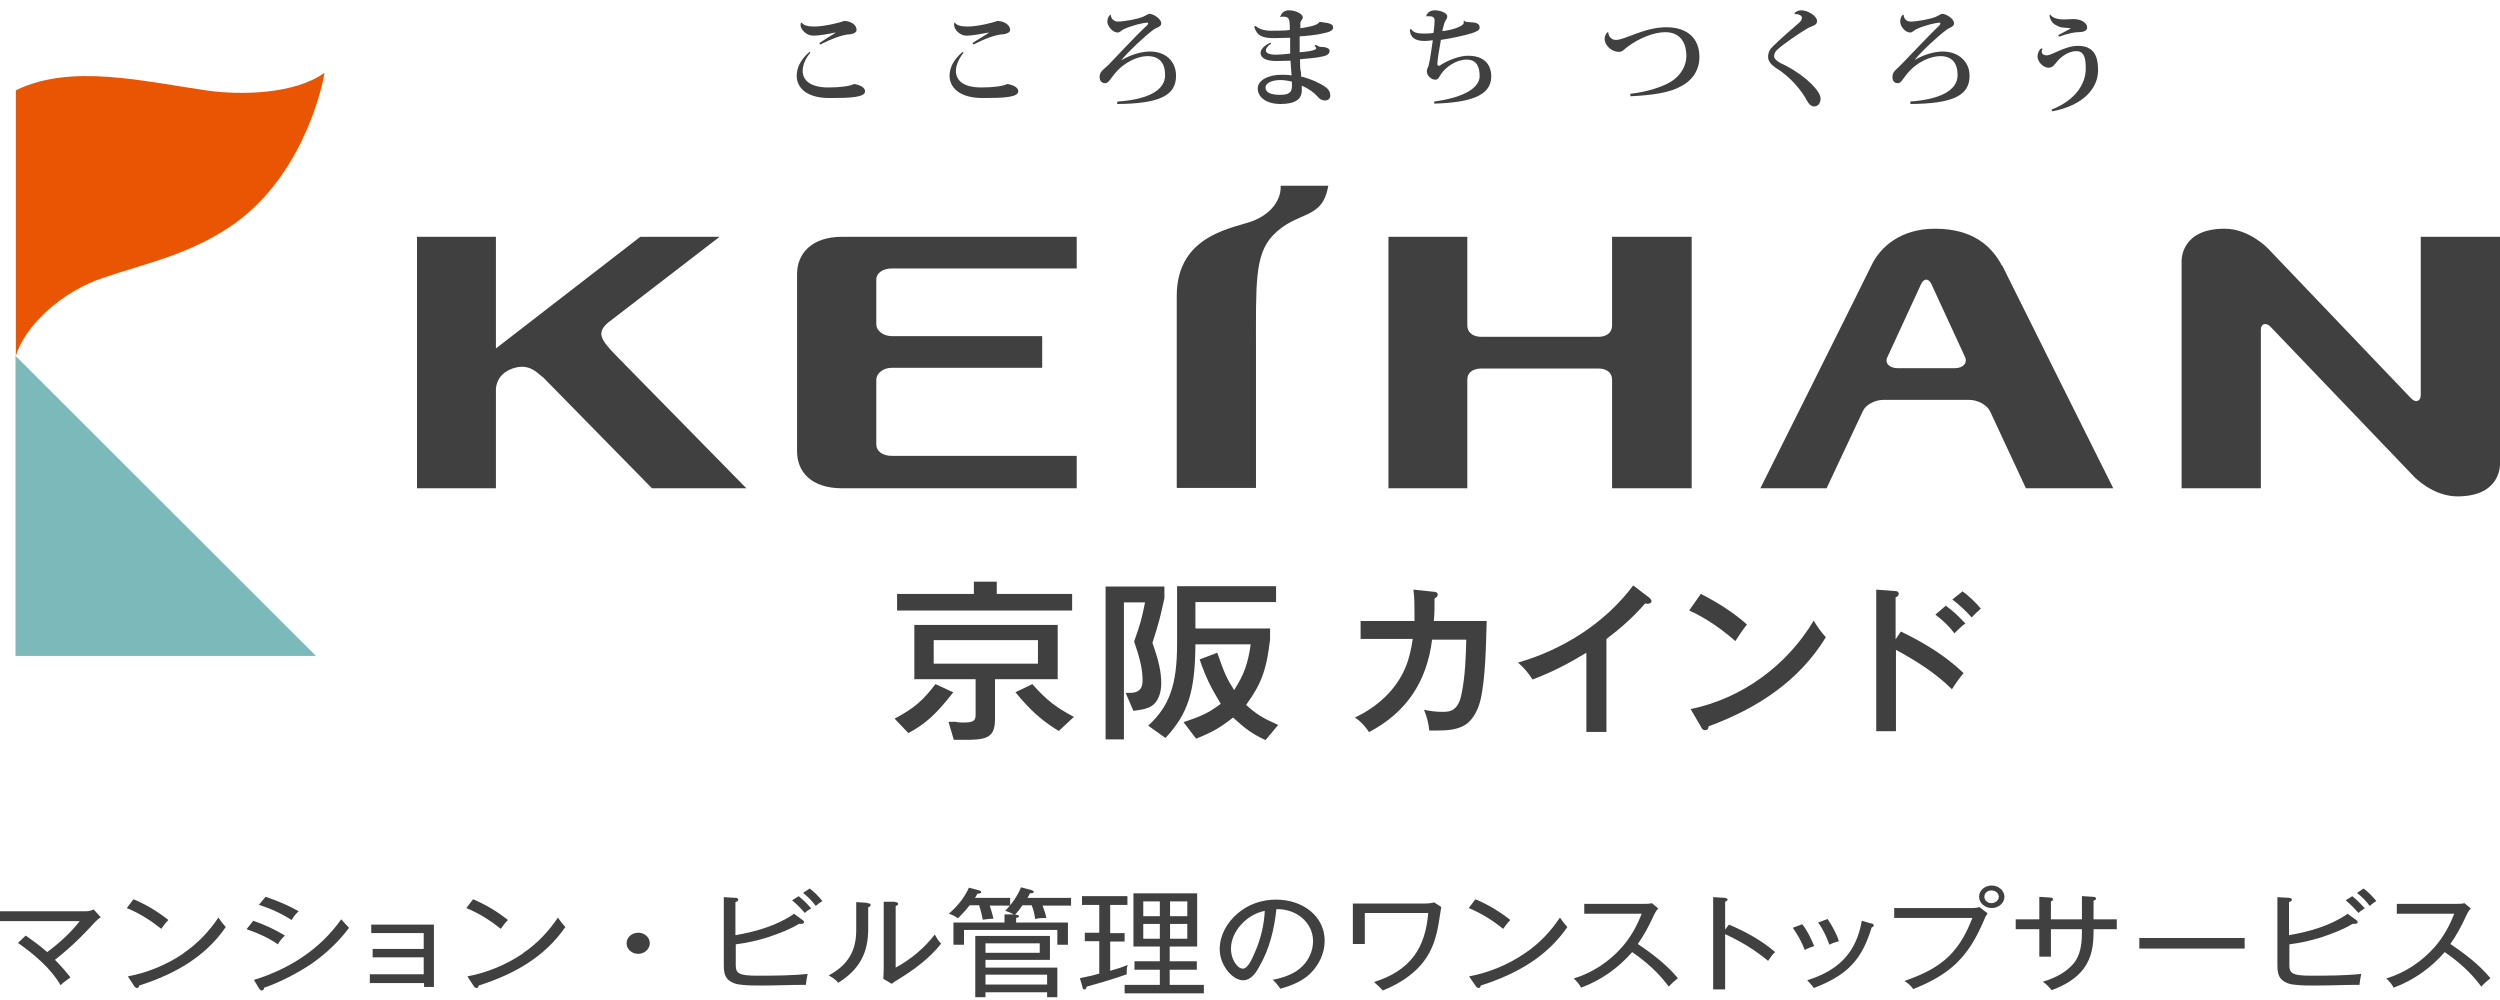
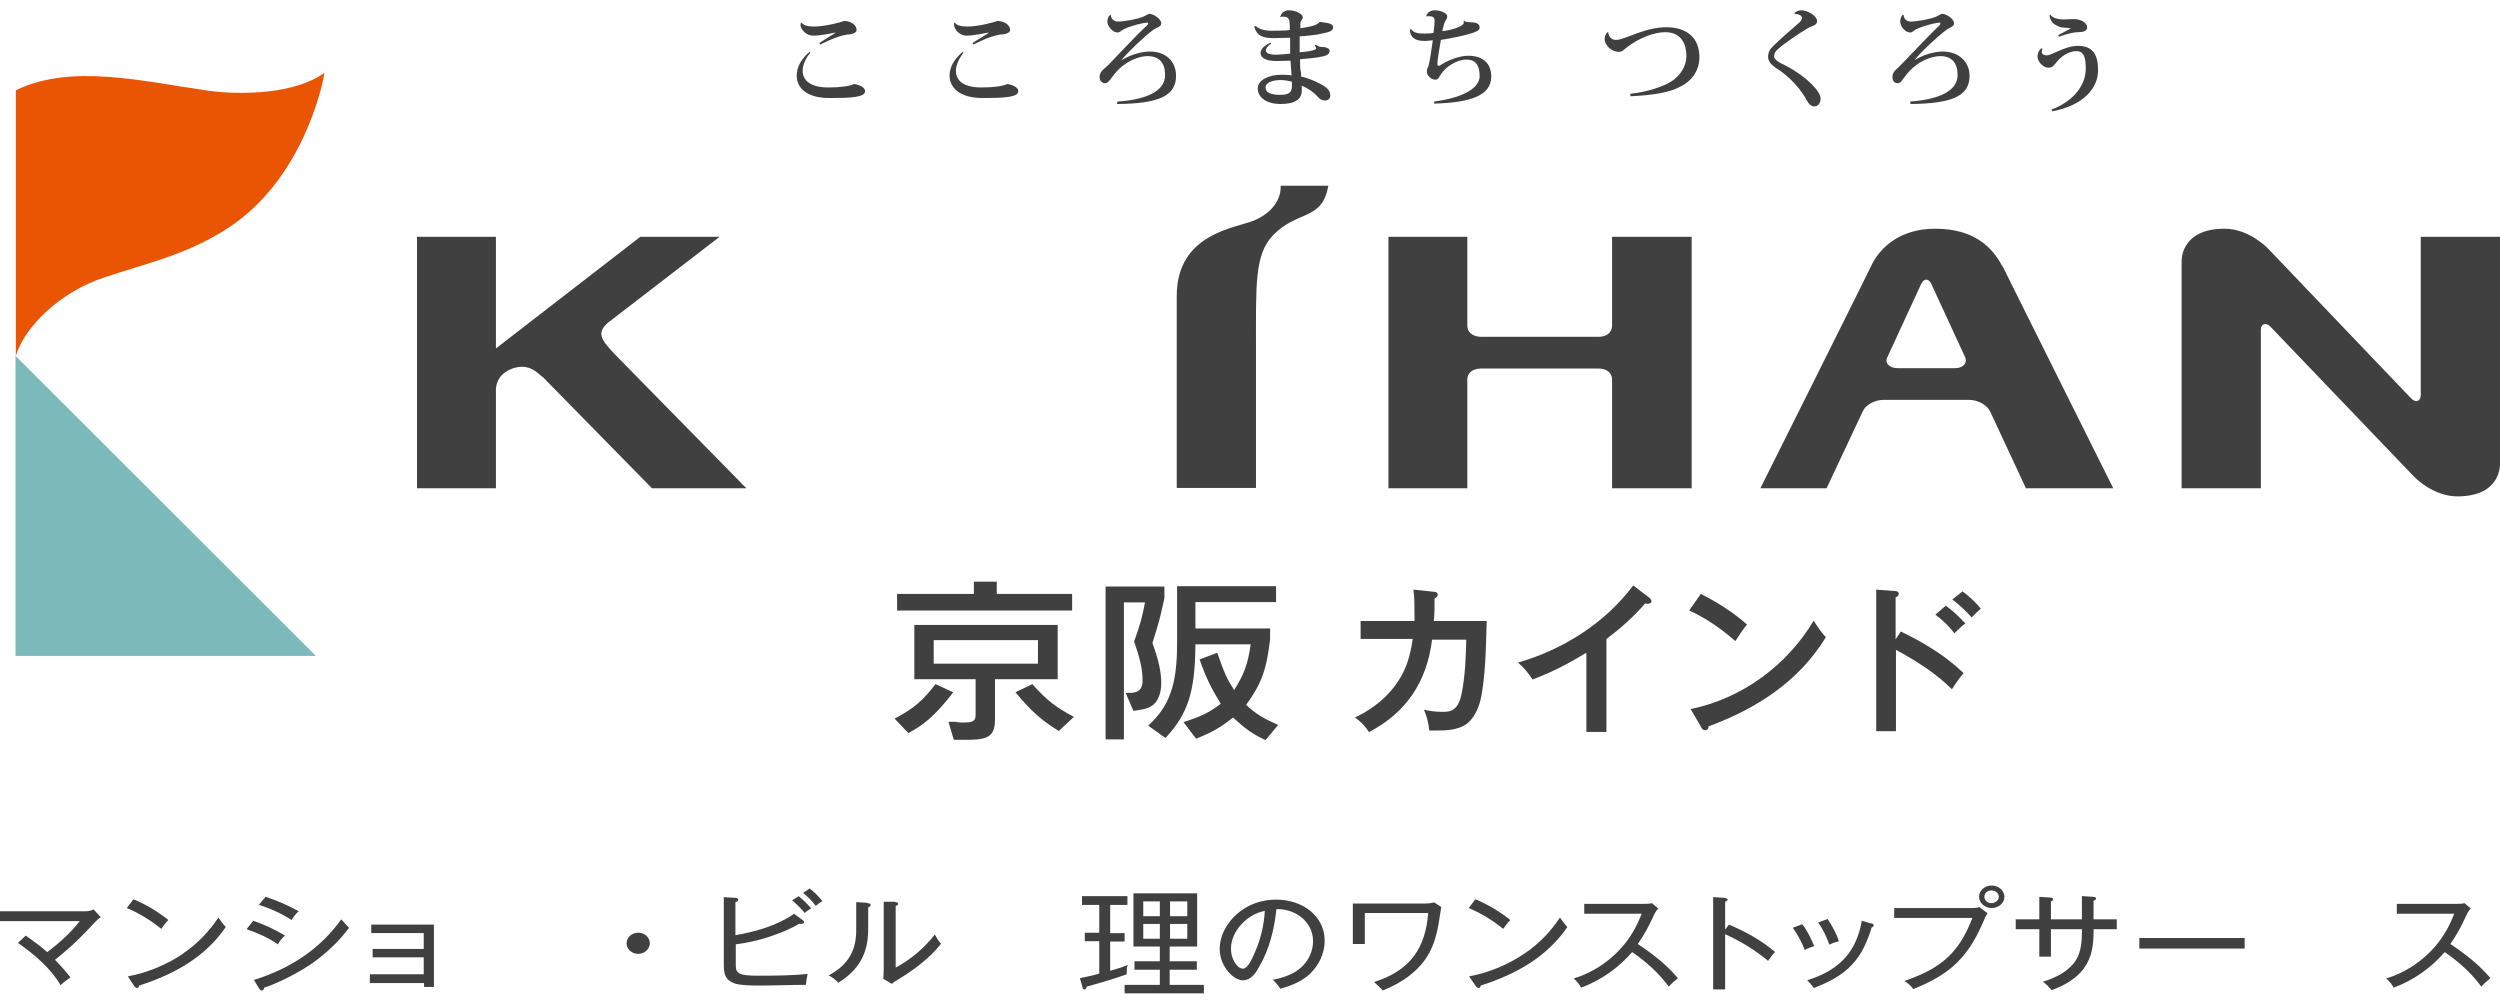
<svg xmlns="http://www.w3.org/2000/svg" width="200" height="80" viewBox="0 0 200 80" fill="none">
  <g clip-path="url(#clip0_7238_17793)">
    <path d="M25.275 52.474H1.24V28.467L25.275 52.474Z" fill="#7CB9BB" />
    <path d="M25.923 5.844C23.584 7.534 19.245 7.619 16.653 7.253C11.468 6.52 5.692 5.055 1.268 7.224V28.47C1.972 26.103 4.875 23.342 8.284 22.215C11.806 21.031 14.877 20.411 18.202 18.27C24.091 14.466 25.754 7.112 25.951 5.872" fill="#EA5504" />
    <path d="M106.255 14.888C105.776 17.677 103.776 16.804 101.831 18.832C100.366 20.382 100.479 22.721 100.479 27.905V39.035H94.139V23.679C94.139 18.607 98.957 18.241 100.366 17.621C102.339 16.775 102.48 15.282 102.451 14.972C102.451 14.916 102.451 14.859 102.451 14.859H106.283L106.255 14.888Z" fill="#404041" />
-     <path d="M70.104 22.353C70.104 21.874 70.583 21.479 71.344 21.479H86.137V18.943H67.371C64.92 18.943 63.764 20.296 63.764 21.93V36.103C63.764 37.737 64.891 39.062 67.371 39.062H86.137V36.469H71.344C70.583 36.469 70.104 36.075 70.104 35.568V30.383C70.104 29.876 70.64 29.425 71.344 29.425H83.376V26.889H71.344C70.668 26.889 70.104 26.467 70.104 25.931V22.325V22.353Z" fill="#404041" />
    <path d="M128.966 39.062V30.355C128.966 29.876 128.6 29.482 127.867 29.482H118.512C117.751 29.482 117.385 29.876 117.385 30.355V39.062H111.074V18.943H117.385V26.044C117.385 26.551 117.78 26.946 118.512 26.946H127.867C128.6 26.946 128.966 26.551 128.966 26.044V18.943H135.334V39.062H128.966Z" fill="#404041" />
    <path d="M160.158 21.256C159.369 19.762 157.904 18.297 154.804 18.297C152.043 18.297 150.409 19.762 149.704 21.256C149.422 21.875 140.828 39.063 140.828 39.063H146.126L149.028 32.892C149.253 32.385 149.986 31.991 150.662 31.991H157.537C158.214 31.991 158.946 32.385 159.2 32.892L162.074 39.063H169.062C169.062 39.063 160.44 21.791 160.186 21.256M156.382 29.455H151.817C151.141 29.455 150.747 29.032 151 28.553L153.677 22.749C153.902 22.242 154.297 22.242 154.522 22.749L157.199 28.553C157.425 29.032 157.058 29.455 156.382 29.455Z" fill="#404041" />
    <path d="M59.707 39.062H52.156L43.449 30.186C43.449 30.186 43.392 30.13 43.364 30.13C42.942 29.791 42.294 29.031 40.998 29.482C39.842 29.904 39.701 30.75 39.673 31.116V39.062H33.361V18.943H39.673V27.875L51.226 18.943H57.566L48.633 25.819C47.732 26.608 48.042 27.143 49.169 28.326L59.679 39.033L59.707 39.062Z" fill="#404041" />
    <path d="M192.871 31.85C193.294 32.301 193.66 32.047 193.66 31.625V18.945H200V37.063C200 37.063 200.169 39.711 196.591 39.711C194.59 39.711 193.097 38.105 193.097 38.105L181.657 26.158C181.291 25.764 180.868 25.877 180.868 26.384V39.063H174.528V20.917C174.528 20.917 174.387 18.297 177.966 18.297C179.966 18.297 181.46 19.903 181.46 19.903L192.871 31.85Z" fill="#404041" />
    <path d="M76.247 55.407C74.866 57.154 74.077 57.887 72.668 58.647L71.569 57.492C73.147 56.647 73.795 56.083 74.838 54.731L76.247 55.379V55.407ZM85.771 47.517V48.842H71.767V47.517H77.909V46.531H79.741V47.517H85.771ZM75.88 57.746H76.472C76.641 57.802 76.867 57.802 77.064 57.802C77.881 57.802 78.05 57.661 78.05 57.182V54.336H73.147V49.997H84.615V54.336H79.6V57.492C79.6 58.788 79.177 59.154 77.627 59.183H76.303L75.88 57.746ZM74.697 53.096H83.037V51.209H74.697V53.096ZM82.587 54.731C83.742 56.027 84.475 56.59 85.912 57.351L84.7 58.478C83.319 57.633 82.418 56.816 81.234 55.379L82.587 54.731Z" fill="#404041" />
    <path d="M90.053 55.432C90.053 55.432 90.279 55.432 90.364 55.432C91.096 55.432 91.406 55.122 91.406 54.446C91.406 53.572 91.209 52.699 90.73 51.318C91.265 49.797 91.322 49.571 91.603 48.191H89.913V59.151H88.447V46.923H93.153V47.852C92.787 49.515 92.73 49.74 92.195 51.431C92.702 52.868 92.899 53.742 92.899 54.671C92.899 55.432 92.646 56.08 92.251 56.39C91.941 56.644 91.547 56.757 90.673 56.869L90.053 55.432ZM94.675 57.771C96.14 57.292 96.675 57.038 97.661 56.306C96.844 54.953 96.478 54.221 95.971 52.755L97.379 52.22C97.971 53.911 98.14 54.277 98.732 55.207C99.521 53.967 99.831 53.122 100.056 51.544H95.633C95.604 55.376 95.041 57.095 93.237 59.039L91.857 58.053C93.576 56.475 94.167 54.756 94.167 51.487V46.895H102.085V48.163H95.633V50.276H101.606V51.149C101.324 53.601 100.902 54.728 99.69 56.39C100.479 57.123 101.043 57.461 102.254 57.996L101.24 59.208C100.169 58.701 99.662 58.334 98.647 57.404C97.605 58.222 96.957 58.588 95.689 59.095L94.703 57.799L94.675 57.771Z" fill="#404041" />
    <path d="M64.835 4.208C64.441 4.659 64.215 5.194 64.215 5.673C64.215 6.406 64.807 6.997 66.272 6.997C67.258 6.997 68.019 6.885 68.329 6.716C68.949 6.828 69.203 7.054 69.203 7.307C69.203 7.786 68.047 7.843 66.357 7.843C64.469 7.843 63.736 6.969 63.736 6.067C63.736 5.448 64.018 4.8 64.751 4.151L64.835 4.236V4.208ZM66.836 2.602C66.3 2.714 65.511 2.855 65.061 2.855C64.497 2.855 64.046 2.348 64.046 2.01C64.046 1.925 64.046 1.869 64.103 1.813H64.131C64.272 2.01 64.582 2.123 65.145 2.123C65.962 2.123 67.287 1.785 67.54 1.672C68.132 1.7 68.526 2.01 68.526 2.404C68.526 2.602 68.245 2.714 68.019 2.743C67.456 2.743 66.441 3.137 65.624 3.56L65.54 3.447C65.821 3.25 66.526 2.827 66.836 2.63V2.574V2.602Z" fill="#404041" />
    <path d="M77.092 4.208C76.726 4.659 76.472 5.194 76.472 5.673C76.472 6.406 77.036 6.997 78.501 6.997C79.515 6.997 80.276 6.885 80.586 6.716C81.206 6.828 81.46 7.054 81.46 7.307C81.46 7.786 80.304 7.843 78.614 7.843C76.726 7.843 75.965 6.969 75.965 6.067C75.965 5.448 76.247 4.8 77.008 4.151L77.092 4.236V4.208ZM79.093 2.602C78.529 2.714 77.74 2.855 77.317 2.855C76.782 2.855 76.331 2.348 76.331 2.01C76.331 1.925 76.331 1.869 76.331 1.813H76.388C76.529 2.01 76.838 2.123 77.402 2.123C78.247 2.123 79.543 1.785 79.797 1.672C80.389 1.7 80.811 2.01 80.811 2.404C80.811 2.602 80.501 2.714 80.276 2.743C79.684 2.743 78.698 3.137 77.881 3.56L77.796 3.447C78.078 3.25 78.811 2.827 79.093 2.63V2.574V2.602Z" fill="#404041" />
    <path d="M89.434 8.123C91.857 7.954 93.209 7.222 93.209 6.01C93.209 5.052 92.758 4.489 91.8 4.489C91.068 4.489 89.941 4.939 89.152 5.926C88.87 6.264 88.673 6.658 88.419 6.658C88.138 6.658 87.968 6.461 87.968 6.151C87.968 5.7 88.335 5.531 88.701 5.165C89.546 4.291 90.871 2.854 91.575 2.206C91.744 2.065 91.857 1.953 91.857 1.868C91.857 1.812 91.772 1.812 91.744 1.812C91.519 1.812 90.504 2.037 89.885 2.347C89.659 2.46 89.603 2.601 89.406 2.601C89.011 2.601 88.588 2.094 88.588 1.727C88.588 1.502 88.673 1.305 88.814 1.192H88.87C88.87 1.502 89.124 1.727 89.434 1.727C89.885 1.727 91.04 1.53 91.462 1.333C91.66 1.248 91.857 1.107 91.941 1.107C92.279 1.107 92.899 1.502 92.899 1.868C92.899 2.15 92.561 2.178 92.279 2.375C91.547 2.911 90.307 4.094 89.715 4.799H89.744C90.561 4.32 91.406 4.122 91.998 4.122C93.266 4.122 94.083 4.911 94.083 6.067C94.083 7.644 92.758 8.293 89.377 8.321V8.152L89.434 8.123Z" fill="#404041" />
    <path d="M102.451 1.275C102.508 1.05 102.761 0.824 103.099 0.824C103.691 0.824 104.227 1.134 104.227 1.388C104.227 1.529 104.086 1.613 104.029 1.81C104.029 1.867 104.029 2.036 104.029 2.261C104.396 2.205 105.438 2.064 105.551 1.754H105.635C106.03 1.839 106.65 1.81 106.65 2.205C106.65 2.458 106.34 2.571 105.776 2.684C105.297 2.797 104.508 2.881 103.973 2.909C103.973 3.163 103.973 3.445 103.973 3.67C103.973 3.839 103.973 4.008 103.973 4.177C104.227 4.177 105.297 4.065 105.297 3.867C105.297 3.811 105.241 3.726 105.156 3.67L105.269 3.586C105.466 3.698 105.523 3.755 105.72 3.755C106.002 3.755 106.368 3.839 106.368 4.065C106.368 4.318 106.171 4.459 105.664 4.544C105.297 4.628 104.621 4.684 104.001 4.741C104.001 5.163 104.001 5.558 104.086 5.812C104.086 5.924 104.086 6.009 104.086 6.121C104.818 6.291 105.607 6.657 106.002 6.939C106.34 7.164 106.424 7.418 106.424 7.671C106.424 7.897 106.227 8.038 106.002 8.038C105.776 8.038 105.579 7.953 105.382 7.699C105.1 7.389 104.677 7.08 104.142 6.854V7.249C104.142 7.925 103.635 8.319 102.451 8.319C101.268 8.319 100.62 7.756 100.62 7.08C100.62 6.403 101.493 5.981 102.508 5.981C102.733 5.981 103.071 5.981 103.325 6.037C103.325 5.952 103.24 4.91 103.24 4.854C102.959 4.854 102.451 4.882 102.113 4.882C101.268 4.882 100.845 4.628 100.845 4.234C100.845 3.952 101.127 3.642 101.634 3.417L101.691 3.501C101.409 3.67 101.268 3.867 101.268 4.036C101.268 4.234 101.522 4.375 102.057 4.375C102.395 4.375 102.902 4.318 103.212 4.29V3.022C102.761 3.022 102.226 3.05 101.916 3.05C101.014 3.05 100.564 2.881 100.338 2.149L100.451 2.064C100.676 2.318 101.183 2.458 101.634 2.458C102.029 2.458 102.818 2.458 103.184 2.402V2.092C103.156 1.585 103.156 1.331 102.649 1.331C102.592 1.331 102.508 1.331 102.423 1.36H102.395L102.451 1.275ZM103.381 6.544C103.099 6.46 102.705 6.403 102.451 6.403C101.719 6.403 101.24 6.657 101.24 6.995C101.24 7.418 101.691 7.587 102.423 7.587C103.156 7.587 103.353 7.361 103.353 6.882V6.544H103.381Z" fill="#404041" />
    <path d="M117.188 1.726C117.188 1.726 117.498 1.782 117.639 1.782C118.343 1.782 118.371 2.064 118.371 2.205C118.371 2.43 118.146 2.515 117.752 2.656C117.329 2.797 116.089 3.078 115.272 3.191C115.159 3.811 114.99 4.825 114.99 5.107C114.99 5.304 115.103 5.22 115.131 5.276C115.807 4.825 116.737 4.459 117.442 4.459C118.71 4.459 119.301 5.135 119.301 6.121C119.301 7.699 117.526 8.207 114.737 8.291V8.122C117.244 7.784 118.371 6.967 118.371 6.093C118.371 5.361 118.146 4.769 117.329 4.769C116.512 4.769 115.666 5.333 115.244 5.981C115.131 6.15 115.075 6.375 114.821 6.375C114.483 6.375 114.145 6.037 114.145 5.699C114.145 5.502 114.229 5.445 114.286 5.248C114.398 4.854 114.539 3.811 114.624 3.219C114.229 3.276 114.06 3.276 113.919 3.276C113.102 3.276 112.792 2.881 112.792 2.374L112.877 2.318C113.102 2.628 113.384 2.684 113.948 2.684C114.173 2.684 114.427 2.684 114.68 2.628C114.737 2.261 114.765 1.923 114.765 1.698C114.765 1.529 114.765 1.303 114.37 1.303C114.286 1.303 114.201 1.303 114.117 1.303H114.089C114.173 1.021 114.398 0.824 114.793 0.824C115.187 0.824 115.779 1.021 115.779 1.303C115.779 1.529 115.638 1.585 115.554 1.839C115.497 1.979 115.441 2.261 115.385 2.487C116.061 2.43 117.103 2.12 117.103 1.81C117.103 1.782 117.103 1.754 117.075 1.726L117.16 1.641L117.188 1.726Z" fill="#404041" />
    <path d="M130.403 7.505C131.755 7.364 133.023 6.942 133.7 6.519C134.46 6.04 134.911 5.251 134.911 4.49C134.911 3.363 134.376 2.574 133.221 2.574C132.319 2.574 131.136 3.053 130.262 3.701C130.008 3.87 129.811 4.152 129.529 4.152C128.938 4.152 128.374 3.645 128.374 3.11C128.374 2.884 128.459 2.715 128.6 2.574H128.656C128.684 2.884 128.881 3.194 129.276 3.194C130.008 3.194 131.53 2.18 133.305 2.18C134.883 2.18 135.954 2.969 135.954 4.575C135.954 5.561 135.418 6.434 134.46 6.913C133.559 7.421 132.178 7.618 130.431 7.702V7.505H130.403Z" fill="#404041" />
    <path d="M143.533 1.078C143.674 0.909 143.871 0.824 144.097 0.824C144.66 0.824 145.365 1.303 145.365 1.67C145.365 2.036 145.055 2.036 144.66 2.233C143.928 2.656 142.632 3.557 142.209 3.952C142.012 4.121 141.927 4.318 141.927 4.515C141.927 4.769 142.35 5.023 142.857 5.248C144.576 6.15 145.647 7.333 145.647 7.868C145.647 8.263 145.449 8.517 145.111 8.517C144.914 8.517 144.689 8.319 144.548 8.038C144.153 7.277 143.223 6.121 142.04 5.417C141.674 5.163 141.448 4.882 141.448 4.544C141.448 4.205 141.589 3.924 141.843 3.698C142.294 3.247 143.336 2.318 143.843 1.895C144.069 1.726 144.153 1.557 144.153 1.416C144.153 1.219 143.843 1.106 143.59 1.134V1.078H143.533Z" fill="#404041" />
    <path d="M152.804 8.123C155.227 7.954 156.608 7.222 156.608 6.01C156.608 5.052 156.157 4.489 155.227 4.489C154.466 4.489 153.339 4.939 152.55 5.926C152.268 6.264 152.071 6.658 151.846 6.658C151.536 6.658 151.395 6.461 151.395 6.151C151.395 5.7 151.761 5.531 152.099 5.165C152.945 4.291 154.297 2.854 154.973 2.206C155.142 2.065 155.227 1.953 155.227 1.868C155.227 1.812 155.199 1.812 155.142 1.812C154.917 1.812 153.903 2.037 153.283 2.347C153.057 2.46 153.001 2.601 152.804 2.601C152.409 2.601 152.015 2.094 152.015 1.727C152.015 1.502 152.099 1.305 152.212 1.192H152.296C152.296 1.502 152.522 1.727 152.86 1.727C153.311 1.727 154.466 1.53 154.889 1.333C155.086 1.248 155.283 1.107 155.368 1.107C155.706 1.107 156.326 1.502 156.326 1.868C156.326 2.15 155.988 2.178 155.734 2.375C155.001 2.911 153.733 4.094 153.17 4.799C153.987 4.32 154.832 4.122 155.424 4.122C156.664 4.122 157.566 4.911 157.566 6.067C157.566 7.644 156.241 8.293 152.832 8.321V8.152L152.804 8.123Z" fill="#404041" />
    <path d="M163.394 3.921C163.394 3.921 163.338 4.062 163.338 4.119C163.338 4.344 163.535 4.429 163.733 4.429C164.183 4.429 165.17 3.668 166.24 3.668C167.565 3.668 167.846 4.57 167.846 5.612C167.846 7.077 166.663 8.43 164.183 8.909L164.127 8.768C166.128 7.979 166.86 6.626 166.86 5.499C166.86 4.654 166.748 4.091 166.099 4.091C165.508 4.091 164.86 4.513 164.465 5.049C164.296 5.246 164.183 5.415 163.873 5.415C163.451 5.415 163 4.936 163 4.513C163 4.26 163.141 3.978 163.31 3.865L163.423 3.921H163.394ZM164.691 2.794C164.944 2.654 165.677 2.287 165.677 2.259C165.677 2.259 165.677 2.259 165.62 2.259C165.367 2.203 164.888 2.259 164.578 2.062C164.24 1.921 164.014 1.639 163.958 1.245L164.014 1.16C164.183 1.414 164.55 1.555 165.113 1.555C165.367 1.555 165.677 1.526 165.874 1.526C166.522 1.526 166.973 1.836 166.973 2.203C166.973 2.484 166.635 2.569 166.325 2.569C166.015 2.569 165.48 2.654 164.719 2.935L164.662 2.823L164.691 2.794Z" fill="#404041" />
    <path d="M109.496 58.525C109.186 58.074 108.848 57.708 108.397 57.398C110.144 56.581 111.665 55.228 112.426 53.425C112.736 52.693 112.905 51.904 113.018 51.115H108.848V49.678H113.159V49.086C113.159 48.438 113.159 47.818 113.074 47.17L114.68 47.339C114.849 47.339 115.018 47.395 115.018 47.564C115.018 47.733 114.877 47.818 114.765 47.874C114.765 48.466 114.765 49.058 114.708 49.678H118.935C118.879 51.509 118.85 54.299 118.428 56.046C118.259 56.722 117.892 57.511 117.301 57.934C116.653 58.384 115.779 58.441 115.018 58.441C114.793 58.441 114.539 58.441 114.342 58.441C114.286 57.849 114.145 57.314 113.919 56.778C114.398 56.891 114.877 56.947 115.356 56.947C115.666 56.947 116.033 56.947 116.314 56.722C116.737 56.412 116.878 55.792 116.963 55.313C117.216 54.017 117.272 52.467 117.301 51.171H114.567C114.145 54.552 112.511 57.004 109.496 58.582V58.525Z" fill="#404041" />
    <path d="M128.515 58.557H126.909V52.218C125.528 53.063 124.119 53.796 122.598 54.359C122.288 53.852 121.893 53.401 121.443 53.007C125.049 51.964 128.402 49.851 130.657 46.836L131.953 47.822C131.953 47.822 132.122 47.991 132.122 48.076C132.122 48.245 131.953 48.301 131.812 48.301C131.727 48.301 131.671 48.301 131.615 48.273C130.685 49.344 129.642 50.273 128.515 51.119V58.557Z" fill="#404041" />
    <path d="M139.758 49.963C139.42 50.386 139.11 50.837 138.828 51.287C137.701 50.301 136.489 49.456 135.137 48.836L136.066 47.512C137.391 48.188 138.659 48.977 139.758 49.963ZM145.083 49.625C145.365 50.104 145.675 50.555 146.069 50.977C143.9 54.528 140.518 56.697 136.686 58.106C136.686 58.275 136.602 58.416 136.405 58.416C136.264 58.416 136.179 58.332 136.123 58.219L135.249 56.726C139.363 55.88 142.97 53.232 145.111 49.625H145.083Z" fill="#404041" />
    <path d="M152.127 50.551C153.931 51.425 155.649 52.467 157.086 53.848C156.748 54.242 156.438 54.693 156.157 55.144C154.861 53.848 153.283 52.862 151.677 51.988V58.497H150.099V47.17L151.592 47.283C151.761 47.283 151.902 47.339 151.902 47.508C151.902 47.649 151.789 47.733 151.648 47.79V51.143L152.071 50.523L152.127 50.551ZM155.678 48.466C156.241 48.861 156.748 49.368 157.227 49.875C156.917 50.1 156.636 50.382 156.354 50.664C155.931 50.1 155.396 49.593 154.832 49.17L155.649 48.466H155.678ZM156.974 47.283C157.509 47.677 158.045 48.184 158.467 48.691C158.214 48.917 157.96 49.142 157.735 49.396C157.256 48.861 156.748 48.382 156.185 47.959L157.002 47.311L156.974 47.283Z" fill="#404041" />
    <path d="M6.424 73.688H3.05176e-05V72.899H6.903C7.101 72.899 7.298 72.842 7.495 72.758L8.059 73.378C7.636 73.659 7.354 74.054 7.016 74.392C6.227 75.237 5.325 76.055 4.396 76.787C4.846 77.238 5.269 77.717 5.635 78.196C5.354 78.393 5.072 78.59 4.846 78.816C4.086 77.492 2.733 76.336 1.437 75.435L2.057 74.843C2.649 75.266 3.24 75.688 3.776 76.167C4.762 75.435 5.692 74.589 6.424 73.631V73.688Z" fill="#404041" />
    <path d="M13.469 73.604C13.243 73.829 13.074 74.055 12.905 74.308C12.088 73.66 11.186 73.069 10.144 72.646L10.679 71.941C11.694 72.364 12.623 72.928 13.441 73.576L13.469 73.604ZM14.68 76.252C15.807 75.492 16.737 74.505 17.47 73.407C17.639 73.66 17.836 73.914 18.061 74.167C16.427 76.534 14.032 77.915 11.13 78.845C11.13 78.929 11.074 79.042 10.961 79.042C10.876 79.042 10.792 78.957 10.764 78.929L10.228 78.112C11.863 77.802 13.384 77.154 14.708 76.252H14.68Z" fill="#404041" />
    <path d="M22.795 74.844C22.57 75.041 22.372 75.294 22.232 75.548C21.471 75.013 20.626 74.646 19.724 74.336L20.259 73.66C21.161 73.97 22.006 74.365 22.795 74.844ZM27.303 73.547C27.501 73.773 27.698 73.998 27.923 74.224C27.134 75.294 26.092 76.281 24.965 77.07C23.894 77.802 22.401 78.591 21.133 79.014C21.133 79.098 21.076 79.239 20.936 79.239C20.851 79.239 20.795 79.155 20.738 79.098L20.316 78.394C23.218 77.492 25.613 75.914 27.275 73.576L27.303 73.547ZM23.894 72.899C23.669 73.097 23.471 73.35 23.331 73.604C22.542 73.097 21.64 72.674 20.71 72.392L21.245 71.744C22.175 72.054 23.049 72.42 23.894 72.899Z" fill="#404041" />
    <path d="M29.586 78.618V77.942H33.897V76.589H29.811V75.913H33.897V74.645H29.698V73.969H34.714V78.956H33.925V78.646H29.614L29.586 78.618Z" fill="#404041" />
-     <path d="M40.631 73.604C40.406 73.829 40.237 74.055 40.068 74.308C39.251 73.66 38.349 73.069 37.306 72.646L37.842 71.941C38.856 72.364 39.786 72.928 40.603 73.576L40.631 73.604ZM41.843 76.252C42.97 75.492 43.9 74.505 44.632 73.407C44.801 73.66 44.999 73.914 45.224 74.167C43.59 76.534 41.195 77.915 38.292 78.845C38.292 78.929 38.236 79.042 38.123 79.042C38.039 79.042 37.954 78.957 37.926 78.929L37.391 78.112C39.025 77.802 40.547 77.154 41.871 76.252H41.843Z" fill="#404041" />
    <path d="M51.986 75.463C51.986 75.913 51.564 76.308 51.057 76.308C50.55 76.308 50.127 75.942 50.127 75.463C50.127 74.984 50.55 74.617 51.057 74.617C51.564 74.617 51.986 74.984 51.986 75.463Z" fill="#404041" />
    <path d="M63.511 73.095L64.243 73.63C64.243 73.63 64.328 73.715 64.328 73.771C64.328 73.884 64.159 73.912 64.074 73.912C64.018 73.912 63.962 73.912 63.905 73.912C63.173 74.363 62.328 74.673 61.51 74.955C60.637 75.237 59.763 75.434 58.862 75.546V77.153C58.862 77.406 58.862 77.66 59.087 77.829C59.341 78.026 59.989 78.054 60.496 78.054C61.877 78.054 63.257 78.054 64.61 77.913C64.553 78.195 64.497 78.505 64.469 78.787C63.285 78.787 62.102 78.843 60.919 78.843C60.411 78.843 59.848 78.843 59.369 78.787C58.946 78.759 58.552 78.646 58.242 78.364C57.932 78.054 57.904 77.603 57.904 77.209V71.771L58.834 71.827C58.834 71.827 59.059 71.827 59.059 71.968C59.059 72.081 58.946 72.137 58.834 72.165V74.814C60.468 74.532 62.13 74.053 63.455 73.151L63.511 73.095ZM63.877 71.686C64.243 71.968 64.582 72.306 64.892 72.672C64.694 72.785 64.525 72.898 64.384 73.039C64.074 72.672 63.736 72.334 63.37 72.024L63.905 71.686H63.877ZM64.751 71.066C65.145 71.348 65.483 71.715 65.793 72.081C65.596 72.194 65.427 72.334 65.258 72.475C64.976 72.081 64.638 71.743 64.243 71.433L64.751 71.095V71.066Z" fill="#404041" />
    <path d="M69.4 72.253C69.4 72.253 69.653 72.253 69.653 72.394C69.653 72.507 69.569 72.535 69.456 72.591V74.338C69.456 76.198 68.78 77.551 67.061 78.621C66.864 78.368 66.582 78.199 66.3 78.03C67.878 77.184 68.498 76.029 68.498 74.395V72.169L69.372 72.225L69.4 72.253ZM71.626 72.169C71.626 72.169 71.851 72.169 71.851 72.31C71.851 72.394 71.767 72.451 71.654 72.479V77.41C72.894 76.734 73.965 75.832 74.782 74.761C74.922 75.015 75.063 75.268 75.289 75.494C74.387 76.649 73.063 77.635 71.739 78.424C71.598 78.509 71.485 78.593 71.344 78.706L70.668 78.311C70.668 78.086 70.696 77.861 70.696 77.635V72.141H71.598L71.626 72.169Z" fill="#404041" />
-     <path d="M79.487 73.492C79.234 73.492 78.839 73.549 78.614 73.577C78.557 73.182 78.445 72.788 78.332 72.421H77.571C77.289 72.788 76.979 73.126 76.641 73.464C76.388 73.295 76.191 73.182 75.909 73.098C76.585 72.506 77.148 71.83 77.515 71.013L78.36 71.238C78.36 71.238 78.501 71.294 78.501 71.351C78.501 71.492 78.304 71.492 78.191 71.492C78.135 71.604 78.05 71.773 77.994 71.83H80.811V72.45H79.177C79.262 72.703 79.374 73.041 79.487 73.52V73.492ZM83.742 73.436C83.404 73.436 83.15 73.436 82.812 73.52C82.756 73.126 82.699 72.816 82.53 72.421H81.798C81.629 72.675 81.431 72.929 81.206 73.182H81.262C81.262 73.182 81.516 73.182 81.516 73.295C81.516 73.379 81.431 73.408 81.29 73.436V73.802H85.433V75.577H84.587V74.394H77.12V75.577H76.275V73.802H80.361V73.154H81.121C80.896 73.041 80.642 72.929 80.417 72.872C80.952 72.309 81.375 71.717 81.685 70.984L82.53 71.21C82.53 71.21 82.699 71.266 82.699 71.351C82.699 71.463 82.53 71.463 82.389 71.463C82.333 71.604 82.277 71.717 82.192 71.83H85.686V72.45H83.404C83.516 72.76 83.657 73.126 83.714 73.464L83.742 73.436ZM78.839 79.776H78.022V74.873H83.996V76.789H78.839V77.409H84.587V79.776H83.77V79.381H78.839V79.776ZM78.839 75.465V76.225H83.178V75.465H78.839ZM83.77 78.761V77.972H78.839V78.761H83.77Z" fill="#404041" />
    <path d="M88.814 74.649H89.969V75.325H88.814V77.664C89.293 77.523 89.8 77.382 90.223 77.185C90.138 77.41 90.138 77.523 90.138 77.945C89.096 78.312 88.053 78.622 86.926 78.932C86.926 79.016 86.87 79.157 86.757 79.157C86.644 79.157 86.616 79.073 86.588 78.932L86.391 78.255C86.926 78.143 87.461 78.03 87.94 77.889V75.297H86.785V74.621H87.94V72.395H86.56V71.69H90.194V72.395H88.814V74.621V74.649ZM96.309 78.791V79.467H89.969V78.791H92.787V77.579H90.758V76.903H92.787V75.72H90.674V71.465H95.773V75.72H93.576V76.903H95.745V77.579H93.576V78.791H96.281H96.309ZM92.787 72.113H91.462V73.296H92.787V72.113ZM91.462 73.916V75.1H92.787V73.916H91.462ZM94.984 73.296V72.113H93.604V73.296H94.984ZM93.604 75.1H94.984V73.916H93.604V75.1Z" fill="#404041" />
    <path d="M101.775 78.393C102.677 78.224 103.578 77.914 104.198 77.294C104.734 76.759 105.044 76.026 105.044 75.294C105.044 73.828 103.748 72.701 102.113 72.73C101.944 74.307 101.578 75.885 100.761 77.294C100.507 77.773 100.113 78.421 99.436 78.421C98.845 78.421 98.253 77.83 97.999 77.379C97.718 76.928 97.577 76.421 97.577 75.913C97.577 74.843 98.14 73.828 98.986 73.096C99.831 72.363 100.902 71.969 102.085 71.969C104.227 71.969 105.974 73.293 105.974 75.266C105.974 76.252 105.523 77.21 104.79 77.914C104.17 78.506 103.269 78.872 102.423 79.097C102.254 78.844 102.057 78.59 101.803 78.365L101.775 78.393ZM98.478 75.885C98.478 76.392 98.647 76.928 99.014 77.294C99.126 77.407 99.267 77.491 99.436 77.491C99.887 77.491 100.282 76.421 100.423 76.111C100.874 75.068 101.127 73.969 101.183 72.87C99.718 73.152 98.478 74.533 98.478 75.885Z" fill="#404041" />
    <path d="M114.06 72.28C114.286 72.28 114.511 72.252 114.737 72.195L115.3 72.562C115.216 73.041 115.159 73.52 115.075 73.971C114.793 75.633 114.173 76.985 112.708 78.084C112.088 78.563 111.384 78.93 110.623 79.24C110.397 78.986 110.172 78.789 109.918 78.563C112.877 77.633 114.032 75.802 114.258 73.041H109.186V75.52H108.228V72.28H114.117H114.06Z" fill="#404041" />
    <path d="M120.823 73.604C120.597 73.829 120.428 74.055 120.259 74.308C119.442 73.66 118.54 73.069 117.498 72.646L118.033 71.941C119.048 72.364 119.977 72.928 120.795 73.576L120.823 73.604ZM122.006 76.252C123.133 75.492 124.063 74.505 124.796 73.407C124.965 73.66 125.162 73.914 125.387 74.167C123.753 76.534 121.358 77.915 118.456 78.845C118.456 78.929 118.4 79.042 118.287 79.042C118.202 79.042 118.118 78.957 118.09 78.929L117.526 78.112C119.16 77.802 120.682 77.154 122.006 76.252Z" fill="#404041" />
    <path d="M134.235 78.254C133.981 78.451 133.728 78.676 133.502 78.93C132.685 77.831 131.755 76.986 130.572 76.168C129.501 77.408 128.092 78.423 126.486 79.014C126.345 78.733 126.148 78.507 125.895 78.282C127.444 77.803 128.769 76.901 129.783 75.746C130.487 74.929 130.966 74.055 131.333 73.097H126.74V72.308H131.502C131.727 72.308 131.953 72.308 132.15 72.252L132.657 72.675C132.46 72.9 132.347 73.125 132.234 73.379C131.896 74.112 131.502 74.844 131.023 75.52C132.206 76.309 133.333 77.183 134.207 78.225L134.235 78.254Z" fill="#404041" />
    <path d="M138.321 73.969C139.645 74.533 140.941 75.237 142.012 76.167C141.786 76.364 141.617 76.618 141.448 76.871C140.406 75.998 139.279 75.322 138.011 74.73V79.154H137.053V71.772L137.983 71.828C137.983 71.828 138.208 71.856 138.208 71.969C138.208 72.053 138.095 72.11 138.011 72.138V74.364L138.293 73.998L138.321 73.969Z" fill="#404041" />
    <path d="M145.139 75.687C144.886 75.772 144.632 75.856 144.379 75.997C144.153 75.377 143.815 74.785 143.421 74.222L144.181 73.94C144.604 74.476 144.886 75.096 145.139 75.687ZM149.704 73.856C149.704 73.856 149.901 73.912 149.901 74.025C149.901 74.109 149.817 74.166 149.732 74.194C149.394 75.293 148.972 76.307 148.154 77.181C147.337 78.054 146.267 78.589 145.111 79.04C144.942 78.815 144.773 78.618 144.576 78.42C147.196 77.603 148.521 76.11 148.943 73.659L149.704 73.884V73.856ZM147.112 75.293C146.858 75.377 146.605 75.434 146.351 75.575C146.126 74.955 145.844 74.335 145.449 73.799L146.21 73.518C146.576 74.081 146.915 74.673 147.112 75.293Z" fill="#404041" />
    <path d="M157.678 72.645C157.904 72.645 158.129 72.645 158.354 72.561L159.003 73.068C158.89 73.237 158.805 73.378 158.749 73.547C158.129 74.984 157.453 76.28 156.157 77.379C155.255 78.14 154.184 78.675 153.057 79.126C152.888 78.872 152.635 78.647 152.353 78.478C153.705 77.999 154.861 77.492 155.875 76.534C156.805 75.632 157.34 74.589 157.791 73.434H151.536V72.645H157.706H157.678ZM160.355 71.743C160.355 72.251 159.876 72.645 159.341 72.645C158.805 72.645 158.326 72.251 158.326 71.743C158.326 71.236 158.777 70.842 159.341 70.842C159.904 70.842 160.355 71.264 160.355 71.743ZM158.749 71.743C158.749 72.025 159.003 72.251 159.312 72.251C159.622 72.251 159.904 72.025 159.904 71.743C159.904 71.462 159.651 71.236 159.312 71.236C158.974 71.236 158.749 71.462 158.749 71.743Z" fill="#404041" />
    <path d="M166.554 73.549V71.689L167.456 71.746C167.456 71.746 167.681 71.746 167.681 71.887C167.681 71.971 167.597 72.028 167.484 72.056V73.549H169.343V74.338H167.484V74.507C167.484 75.578 167.371 76.564 166.695 77.494C166.075 78.311 165.145 78.846 164.131 79.213C163.934 78.959 163.708 78.734 163.426 78.537C164.469 78.227 165.511 77.691 166.075 76.818C166.498 76.113 166.554 75.296 166.554 74.507V74.338H164.074V76.536H163.145V74.338H161.257V73.549H163.145V71.746L163.99 71.802C163.99 71.802 164.243 71.802 164.243 71.943C164.243 72.028 164.159 72.084 164.074 72.112V73.549H166.554Z" fill="#404041" />
    <path d="M179.572 75.041V75.886H171.147V75.041H179.572Z" fill="#404041" />
-     <path d="M187.799 73.095L188.532 73.63C188.532 73.63 188.617 73.715 188.617 73.771C188.617 73.884 188.447 73.912 188.363 73.912C188.307 73.912 188.25 73.912 188.194 73.912C187.461 74.363 186.616 74.673 185.799 74.955C184.925 75.237 184.052 75.434 183.15 75.546V77.153C183.15 77.406 183.15 77.66 183.376 77.829C183.629 78.026 184.277 78.054 184.784 78.054C186.165 78.054 187.546 78.054 188.898 77.913C188.842 78.195 188.786 78.505 188.757 78.787C187.574 78.787 186.391 78.843 185.207 78.843C184.7 78.843 184.136 78.843 183.657 78.787C183.235 78.759 182.84 78.646 182.53 78.364C182.22 78.054 182.192 77.603 182.192 77.209V71.771L183.122 71.827C183.122 71.827 183.347 71.827 183.347 71.968C183.347 72.081 183.235 72.137 183.122 72.165V74.814C184.756 74.532 186.419 74.053 187.743 73.151L187.799 73.095ZM188.166 71.686C188.532 71.968 188.87 72.306 189.18 72.672C188.983 72.785 188.814 72.898 188.673 73.039C188.363 72.672 188.025 72.334 187.659 72.024L188.194 71.686H188.166ZM189.067 71.066C189.462 71.348 189.8 71.715 190.11 72.081C189.913 72.194 189.744 72.334 189.575 72.475C189.293 72.081 188.955 71.743 188.56 71.433L189.067 71.095V71.066Z" fill="#404041" />
    <path d="M199.239 78.254C198.986 78.451 198.732 78.676 198.507 78.93C197.69 77.831 196.76 76.986 195.576 76.168C194.506 77.408 193.097 78.423 191.491 79.014C191.35 78.733 191.152 78.507 190.899 78.282C192.449 77.803 193.773 76.901 194.787 75.746C195.492 74.929 195.971 74.055 196.337 73.097H191.744V72.308H196.506C196.732 72.308 196.957 72.308 197.154 72.252L197.661 72.675C197.464 72.9 197.351 73.125 197.239 73.379C196.901 74.112 196.506 74.844 196.027 75.52C197.211 76.309 198.338 77.183 199.211 78.225L199.239 78.254Z" fill="#404041" />
  </g>
  <defs>
    <clipPath id="clip0_7238_17793">
      <rect width="200" height="79.008" fill="white" transform="translate(0 0.77)" />
    </clipPath>
  </defs>
</svg>